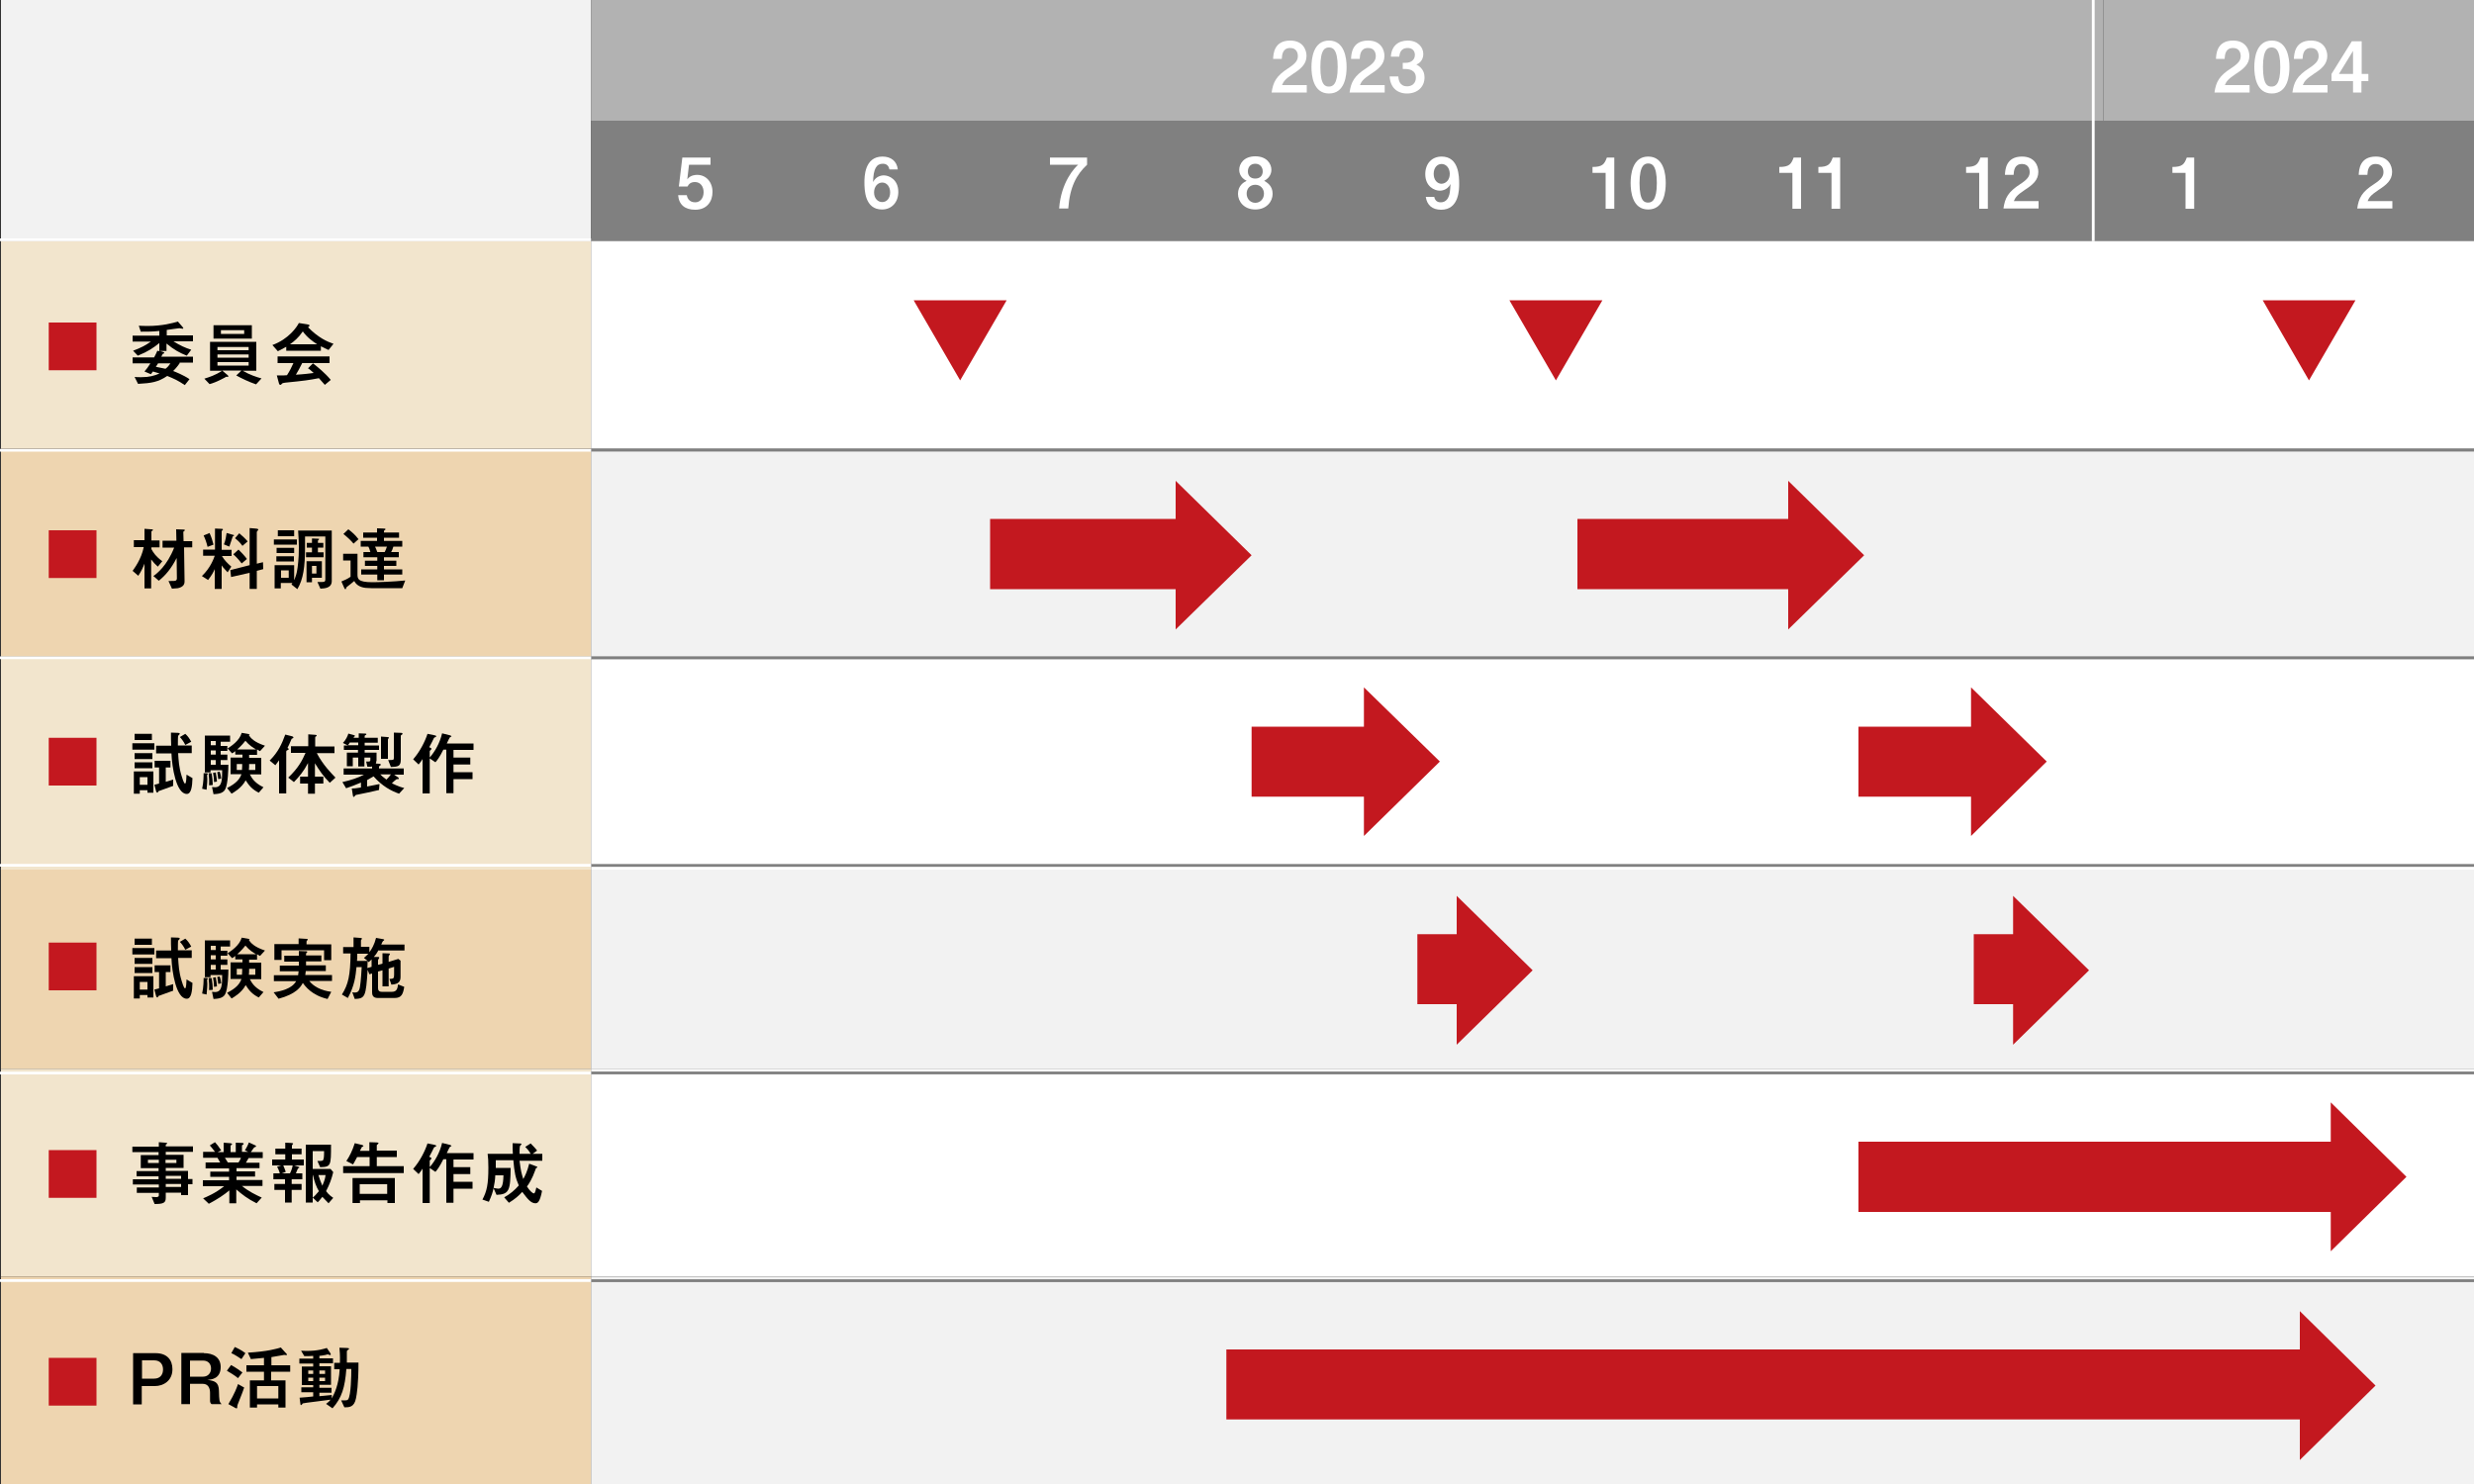
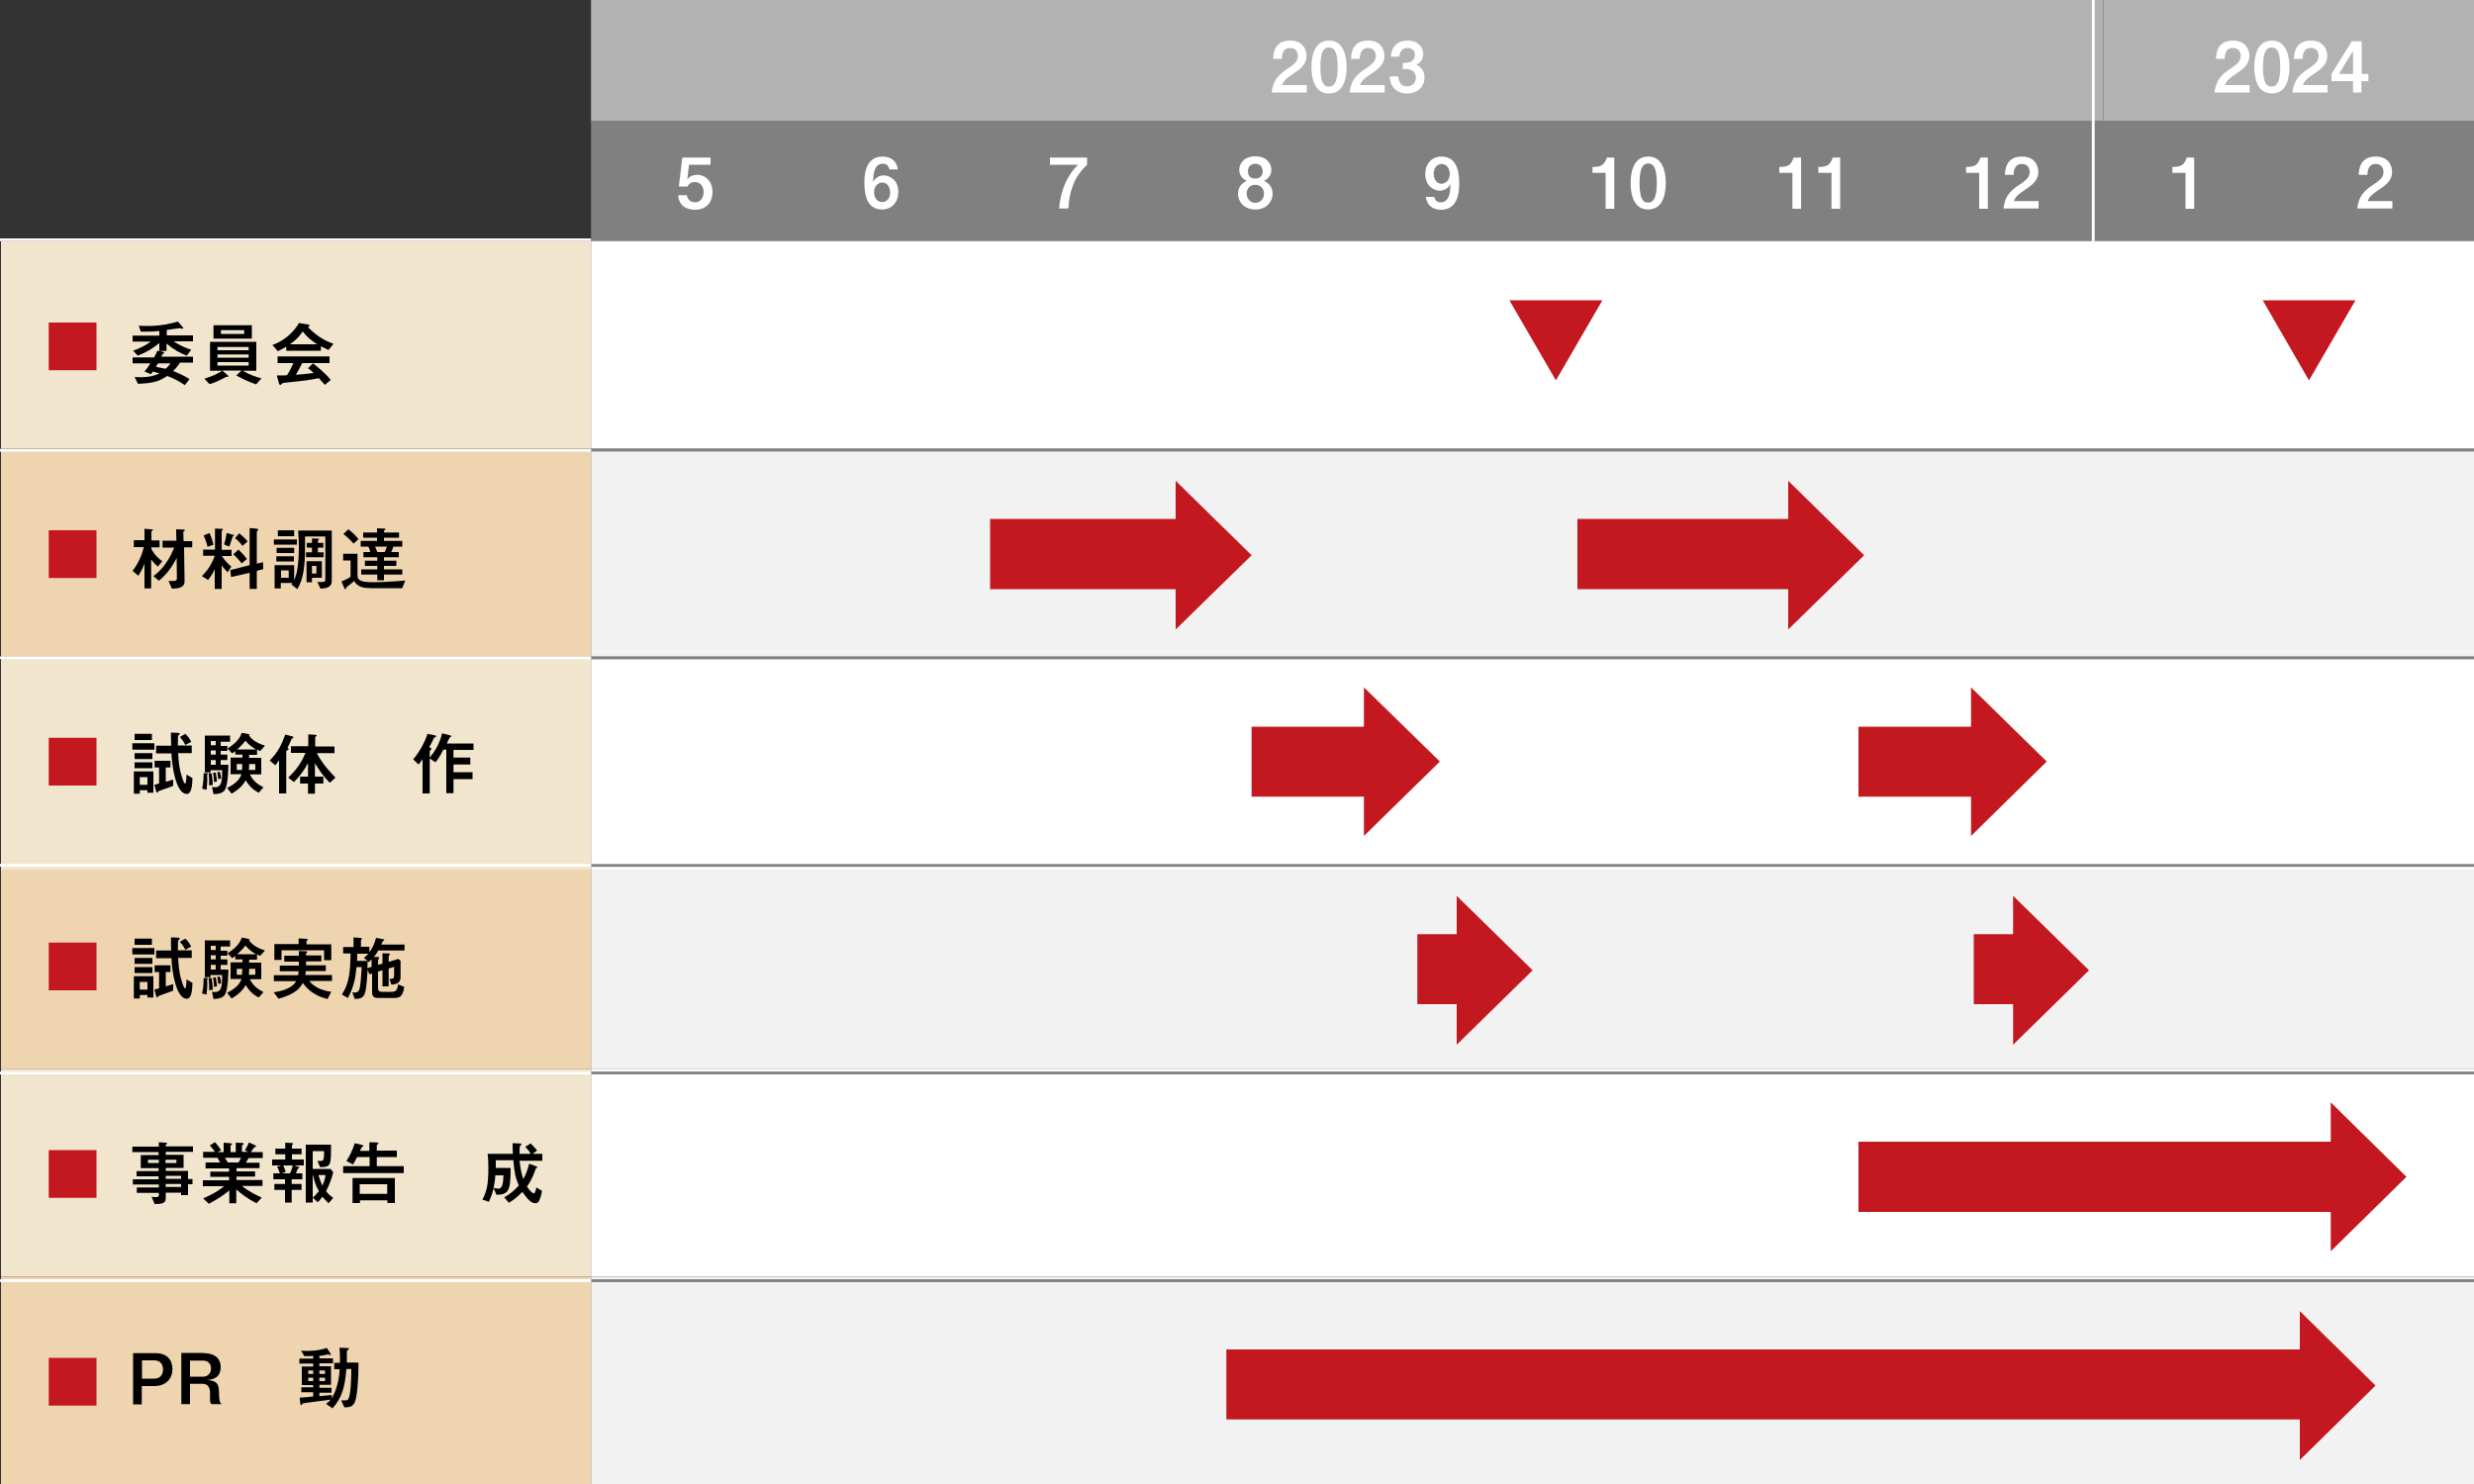
<svg xmlns="http://www.w3.org/2000/svg" version="1.1" id="レイヤー_1" x="0px" y="0px" viewBox="0 0 1000 600" style="enable-background:new 0 0 1000 600;" xml:space="preserve">
  <rect x="0" y="0" width="1000" height="600" fill="#333333" stroke="none" />
  <style type="text/css">
	.st0{fill:#F2F2F2;}
	.st1{fill:#F2E5CD;}
	.st2{fill:#808080;}
	.st3{fill:#B2B2B2;}
	.st4{fill:#C3181F;}
	.st5{fill:#EED5B0;}
	.st6{fill:#FFFFFF;}
	.st7{fill:none;stroke:#FFFFFF;stroke-width:1.135;stroke-miterlimit:10;}
	.st8{fill:none;stroke:#808080;stroke-width:1.135;stroke-miterlimit:10;}
</style>
-   <rect x="0.4" class="st0" width="238.5" height="97.5" />
  <rect x="0.4" y="97.5" class="st1" width="238.5" height="83.9" />
  <rect x="238.9" y="48.8" class="st2" width="761.1" height="48.8" />
  <rect x="850.1" class="st3" width="149.9" height="48.8" />
  <rect x="238.9" class="st3" width="611.1" height="48.8" />
  <rect x="19.7" y="130.4" class="st4" width="19.3" height="19.3" />
  <rect x="0.4" y="181.5" class="st5" width="238.5" height="83.9" />
  <rect x="19.7" y="214.4" class="st4" width="19.3" height="19.3" />
  <rect x="0.4" y="265.4" class="st1" width="238.5" height="86.2" />
  <rect x="19.7" y="298.3" class="st4" width="19.3" height="19.3" />
  <rect x="0.4" y="351.6" class="st5" width="238.5" height="80.5" />
  <rect x="19.7" y="381.1" class="st4" width="19.3" height="19.3" />
  <rect x="0.4" y="432.1" class="st1" width="238.5" height="83.9" />
  <rect x="19.7" y="465" class="st4" width="19.3" height="19.3" />
  <rect x="0.4" y="516.1" class="st5" width="238.5" height="83.9" />
  <rect x="238.9" y="97.5" class="st6" width="761.1" height="83.9" />
  <rect x="238.9" y="181.5" class="st0" width="761.1" height="83.9" />
  <line class="st7" x1="846.1" y1="0" x2="846.1" y2="97.5" />
  <rect x="238.9" y="265.4" class="st6" width="761.1" height="86.2" />
  <rect x="238.9" y="351.6" class="st0" width="761.1" height="80.5" />
  <rect x="238.9" y="432.1" class="st6" width="761.1" height="83.9" />
  <rect x="238.9" y="516.1" class="st0" width="761.1" height="83.9" />
  <rect x="19.7" y="549" class="st4" width="19.3" height="19.3" />
  <g>
    <g>
      <g>
        <g>
          <path d="M72.6,146.9c-1.2,1.7-2,2.5-2.6,3.1c1,0.4,4.1,1.6,6.6,3.3l-1.9,2.4c-2.8-1.9-4.4-2.6-7.1-3.7      c-3.7,2.5-6.4,2.9-11.8,3.2l-1.4-2.8c0.7,0.1,1.5,0.1,2.7,0.1c3.3,0,5.3-0.6,7.4-1.5c-1.6-0.5-2.1-0.6-2.7-0.8      c-0.1,0.2-0.7,0.9-0.8,1.1l-2.6-1.1c0.9-1,1.5-1.9,2.4-3.3h-7.2v-2.4h8.7c0.5-1,1-1.9,1.3-2.7l0.8,0.2v-3.3      c-2.5,2-4.5,3.4-8.7,5.1l-1.9-2c3.2-1.2,4.9-2.1,7.2-3.7h-7.4v-2.4h10.8v-1.9c-2.6,0.3-4.6,0.3-7.5,0.3l-0.8-2.4      c0.8,0,1.8,0.1,3.4,0.1c6.2,0,10.4-1.2,12.4-1.8l1.9,2.2c0.1,0.2,0.3,0.4,0.3,0.5c0,0.2-0.2,0.2-0.3,0.2c-0.2,0-1.1-0.2-1.3-0.2      c-0.4,0-4.3,0.6-5.1,0.7v2.2H78v2.4h-7.9c2.7,1.7,4.7,2.6,7.2,3.4l-1.8,2.4c-2.8-1.1-5.2-2.4-8.2-4.9v3h-2.7l1.1,0.3      c0.2,0.1,0.7,0.2,0.7,0.5c0,0.2-0.1,0.2-0.5,0.3c-0.2,0.1-0.5,0.9-0.7,1.2H78v2.4H72.6z M63.9,146.9c-0.2,0.3-0.4,0.6-0.9,1.4      c1.6,0.3,3.9,0.8,3.9,0.8c0.9-0.7,1.4-1.3,2-2.2H63.9z" />
          <path d="M89.9,149.9l1.8,1.5c0.4,0.4,0.6,0.5,0.6,0.7c0,0.2-0.2,0.3-0.3,0.3c-0.1,0-0.5-0.1-0.5-0.1c-0.1,0-0.7,0.4-0.7,0.4      c-3.4,1.8-5,2.3-6.1,2.6l-2.1-2.2c2.2-0.7,4.4-1.4,7.2-3.2h-4.9v-11.7h18.7v11.7h-5.5c2.8,1.6,5.4,2.5,7.6,3.1l-2.2,2.4      c-3.2-1.1-6-2.5-8-3.6l2.1-2H89.9z M101.8,131.5v5.4H86.3v-5.4H101.8z M87.9,141.6h12.6v-1.3H87.9V141.6z M87.9,144.6h12.6v-1.3      H87.9V144.6z M87.9,147.8h12.6v-1.4H87.9V147.8z M89.3,135h9.4v-1.5h-9.4V135z" />
          <path d="M115.7,140.2c-2.1,1.2-2.6,1.4-3.4,1.8l-2.2-2.5c6.6-2.4,9.9-7.3,10.7-8.9l3.2,0.5c0.7,0.1,1.1,0.2,1.1,0.5      s-0.4,0.6-0.6,0.7c4.2,4.3,7.9,5.9,10.3,6.7l-2,2.5c-1.2-0.5-1.9-0.9-3.1-1.5v1.8h-14V140.2z M122.1,146.9      c-0.6,1.3-2,3.8-2.5,4.6c1.1-0.1,2.6-0.1,7.2-0.7c-1.3-1.2-1.8-1.6-2.3-1.9l2-2c1.9,1.5,4.8,3.8,7.2,6.7l-2.4,2      c-0.2-0.2-1.6-1.8-2.4-2.7c-4.2,0.8-5.5,1-13.5,1.8c-0.4,0.1-1.2,0.1-1.4,0.4c-0.4,0.5-0.5,0.5-0.7,0.5c-0.3,0-0.5-0.3-0.6-0.8      l-0.8-3c2.7,0,3.3,0,4.1-0.1c1.1-1.7,1.9-3.3,2.6-4.9h-6.4v-2.7h21v2.7H122.1z M128.2,139.2c-1.7-1.1-4-2.7-5.8-5.2      c-1.8,2.6-3.5,4-5.2,5.2H128.2z" />
          <path d="M61.2,237.9h-2.8v-10c-0.6,1.5-1.2,2.9-2.5,4.9l-2.3-2c0.6-0.9,3.5-4.6,4.5-9.6h-4v-2.8h4.3v-4.6l2.7,0.2      c0.5,0,0.7,0,0.7,0.3c0,0.1-0.1,0.2-0.1,0.2c-0.4,0.2-0.5,0.2-0.5,0.5v3.5h3.3v2.8h-3.3v0.7c0.8,1.5,1.9,3.1,4.4,4.9l-1.8,2.2      c-1-0.9-1.7-1.6-2.7-2.9V237.9z M77.7,218.5v2.8h-3.3l0.2,13.6c0,0.7,0,1.9-1.7,2.6c-0.8,0.3-1.1,0.4-3.4,0.5l-1.4-3.1      c2.3,0,2.5,0,2.8-0.1c0.6-0.2,0.6-0.8,0.6-1l-0.1-8.2c-2.2,4.3-4.4,6.9-7.2,9.2l-2.2-1.9c1.4-1,5.5-4.1,8.4-11.5h-4.7v-2.8h5.6      l-0.1-4.6l2.8,0.1c0.5,0,0.7,0,0.7,0.3c0,0.1,0,0.2-0.4,0.4c-0.1,0.1-0.2,0.2-0.2,0.3l0.1,3.7H77.7z" />
          <path d="M86.9,213.7l2.3,0.1c0.7,0,0.9,0,0.9,0.3c0,0.1-0.1,0.2-0.1,0.2c-0.3,0.3-0.4,0.3-0.4,0.5v7.5h4v2.5h-3.9      c1,1.7,2.2,2.9,3.8,4.3l-1.5,2.3c-1.8-1.9-2.1-2.3-2.4-2.8v9.5h-2.8v-8c-0.5,1.1-1,2.2-2.7,4.4l-2.5-1.6      c3.5-3.3,4.8-7.1,5.2-8.2h-4.7v-2.5h4.8V213.7z M84.7,215.5c0.8,1.8,1.1,2.8,1.6,4.7l-2.4,0.9c-0.5-2-0.9-3.1-1.6-4.6      L84.7,215.5z M93.7,216.1c0.8,0.2,0.9,0.2,0.9,0.4c0,0.1-0.1,0.2-0.4,0.3c-0.1,0.1-0.2,0.1-0.4,0.9c-0.6,1.9-0.7,2.2-1.1,3.3      l-2.2-0.9c0.7-1.7,0.9-3.3,1.1-4.6L93.7,216.1z M93.4,233.3l-0.3-2.8l7.8-2v-15l2.4,0.2c0.3,0,1.1,0.1,1.1,0.4      c0,0.2-0.1,0.3-0.3,0.5c-0.2,0.3-0.3,0.4-0.3,0.5v12.8l2.5-0.6l0.1,2.8l-2.6,0.7v7.3h-2.9v-6.5L93.4,233.3z M96.4,222.2      c1.2,1.2,2.4,2.4,3.4,3.8l-2.1,1.8c-0.4-0.5-1.8-2.3-3.4-3.7L96.4,222.2z M96.7,215.6c1.2,1,2.3,2,3.4,3.3l-2.1,1.8      c-1.2-1.7-2.3-2.5-3-3.1L96.7,215.6z" />
          <path d="M120,218.1v2.1h-9.3v-2.1H120z M119,234.4c0.3-0.9,0.7-1.8,1-3.2c0.4-2,0.8-5.6,0.8-9.6c0-2.9-0.2-5.6-0.3-7.1h13.6      v20.4c0,2.9-2.9,3-4.6,3.1l-1.2-2.7h2c1.2,0,1.2-0.5,1.2-1.2v-17.2h-8.2v4.2c0,8.2-0.7,13-3.1,17.1l-2.4-1.9      c0.2-0.3,0.3-0.4,0.4-0.6h-4.7v2.2h-2.5v-9.4h7.9V234.4z M118.8,224.9v2.1h-7.1v-2.1H118.8z M118.9,221.5v2.1h-7.1v-2.1H118.9z       M118.9,214.4v2.4h-6.6v-2.4H118.9z M113.6,233.6h3.1v-3h-3.1V233.6z M126.1,217.7l2.4,0.1c0.3,0,0.5,0,0.5,0.2      c0,0.1-0.5,0.5-0.5,0.6v0.9h2.2v1.9h-2.2v1.9h2.3v2h-7.1v-2h2.4v-1.9H124v-1.9h2.1V217.7z M123.9,226.9h6.2v6.7h-4v1.8h-2.2      V226.9z M126.1,231.9h1.8v-3.1h-1.8V231.9z" />
          <path d="M144.5,232.1c0,1.8,0,3.3,6,3.3c2.1,0,8.3-0.2,13.3-0.7l-1.2,3.1c-5.1,0-13.3,0.1-14.7-0.1c-2.1-0.2-3.9-1.1-4.7-2.8      c-0.4,0.4-2.6,2.1-3,2.4c-0.2,0.2-0.3,0.3-0.3,0.6c0,0.1-0.1,0.3-0.3,0.3c-0.2,0-0.3-0.1-0.5-0.6l-1.1-2.5      c1.2-0.5,2.4-1,3.7-1.9v-6.6h-3v-2.7h5.8V232.1z M140.8,214c1.7,1.3,2.8,2.3,4.1,4l-2,1.8c-1-1.2-2.2-2.4-4.1-3.9L140.8,214z       M152.5,232.3H146v-2.1h6.5v-1.4h-5v-2.1h5v-1.4h-5.6v-2.1h2.8c-0.2-0.8-0.5-1.7-0.8-2.2h-3.1v-2.3h6.6v-1.3h-5.6v-2.1h5.6v-1.7      l2.6,0.1c0.6,0,0.8,0,0.8,0.3c0,0.2-0.2,0.3-0.4,0.4c-0.1,0.1-0.2,0.2-0.2,0.3v0.6h6.1v2.1h-6.1v1.3h7.4v2.3H159      c-0.3,1-0.5,1.5-0.9,2.2h3.1v2.1h-6v1.4h5v2.1h-5v1.4h7.4v2.1h-7.4v2.3h-2.7V232.3z M155.5,223.2c0.3-0.5,0.7-1.6,0.9-2.2h-4.8      c0.4,0.8,0.5,1.2,0.9,2.2H155.5z" />
          <path d="M62.4,300.5v2.6h-8.9v-2.6H62.4z M56.5,320.9h-2.4v-9H62v8.6h-2.4v-1h-3.1V320.9z M61.4,296.7v2.5h-7v-2.5H61.4z       M61.6,304.5v2.4h-7.2v-2.4H61.6z M61.6,308.2v2.4h-7.2v-2.4H61.6z M59.6,314.2h-3.1v3.1h3.1V314.2z M70.1,317.7      c-0.9,0.3-5,1.8-5.8,2.1c-0.4,0.1-0.3,0.1-0.4,0.4c-0.1,0.2-0.2,0.3-0.3,0.3c-0.1,0-0.3-0.1-0.5-0.6l-0.7-2.6      c0.4-0.1,0.8-0.2,1.9-0.5v-6.5h-1.8v-2.7h6.4v2.7H67v5.8c1.1-0.3,2.1-0.6,3-0.9V317.7z M71.9,296.3c0.4,0,0.8,0.2,0.8,0.4      c0,0.1-0.6,0.7-0.7,0.8c-0.1,0.4-0.1,3.3-0.1,3.9h5.6v3.1h-5.5c0.2,3,0.3,5.6,1.4,9.2c0.2,0.7,0.9,3.1,1.4,3.1      c0.5,0,0.5-2.3,0.6-3.6l2.4,1.4c-0.1,3.4-0.5,6.4-2.3,6.4c-4.3,0-6-10.9-6.2-16.4h-6.2v-3.1h6.1c-0.1-2.5-0.1-2.8-0.1-5.3      L71.9,296.3z M74.9,296.7c1,0.9,1.7,1.9,2.4,3.2l-2.4,1.3c-0.7-1.5-1.7-2.7-2.2-3.2L74.9,296.7z" />
          <path d="M83.3,312.6c0.3,0,0.7,0,0.7,0.3c0,0.1-0.3,0.4-0.3,0.5c0,0.3,0.1,1,0.1,1.6c0,2-0.3,3.6-0.3,4.3l-1.8-0.4      c0.6-2.6,0.6-5.5,0.6-6.3L83.3,312.6z M89.2,303.4v1.7h2.7v2.2h-2.7v1.9h3.1c0,1.5-0.1,7.7-1.3,10c-1,1.8-3.4,1.8-4.7,1.9      l-0.6-2.9c0.3,0,0.7,0.1,1.2,0.1c2.8,0,2.9-2.8,2.9-6.9h-4.7v0.9h-2.3v-14.9H93v2.5h-3.8v1.7h2.7v2H89.2z M85.5,312.6      c0.4,2,0.5,3.5,0.5,4.8l-1.5,0.1c0.1-1.9,0-3.3-0.2-4.9L85.5,312.6z M87.2,299.6h-2v1.7h2V299.6z M87.2,303.4h-2v1.7h2V303.4z       M87.2,307.3h-2v1.9h2V307.3z M87.2,312.3c0.3,1.5,0.4,2.6,0.5,3.7l-1.2,0.2c0-1.3-0.1-2.4-0.4-3.7L87.2,312.3z M88.8,312      c0.4,1,0.6,2.4,0.6,2.8l-1.2,0.2c-0.1-1.3-0.3-2.3-0.4-2.8L88.8,312z M95.1,303.7c-0.6,0.5-0.9,0.7-1.3,0.9l-1.8-2      c1.4-0.9,4.8-3.1,5.7-6.3l2.8,0.5c0.3,0.1,0.4,0.3,0.4,0.3s0,0.1-0.3,0.2c0.8,1.1,2,2.7,6.5,4.2l-2,2.2      c-0.3-0.2-0.6-0.3-1.2-0.7v2.2h-3.2v1.2h4.9v6.7H101c0.5,0.9,1.5,3.3,5.5,5.2l-1.9,2.2c-2.6-1.3-3.9-2.8-5.3-5      c-1.7,3.2-4.9,4.9-5.7,5.4l-1.8-2.3c3.7-1.9,5.1-3.6,5.8-5.6h-4.4v-6.7H98v-1.2h-2.9V303.7z M95.7,308.9v2.4h2.1      c0.1-0.7,0.1-2.1,0.1-2.4H95.7z M103.5,303c-1.2-0.7-2.7-1.6-4.3-3.5c-0.4,0.5-1.4,1.8-3.3,3.5H103.5z M103.1,308.9h-2.4      c0,0.7,0,1.9-0.1,2.4h2.6V308.9z" />
          <path d="M118.1,297.7c0.2,0.1,0.5,0.2,0.5,0.5c0,0.2-0.2,0.3-0.5,0.4c-0.2,0.1-0.3,0.1-0.3,0.3c-0.8,1.9-1.1,2.5-1.6,3.5      c0.3,0.1,0.5,0.3,0.5,0.5c0,0.2-0.3,0.3-0.7,0.5c-0.3,0.1-0.3,0.4-0.3,0.6v16.8h-2.9v-13.4c-0.4,0.6-0.7,1-1.5,2l-2.3-1.9      c3.5-3.5,4.9-6.7,6.3-10.5L118.1,297.7z M128,304.4c2.6,5,6.1,8.4,7.6,10l-2.3,2.1c-2.6-2.6-4.2-5-6-7.9v5.4h3.4v2.8h-3.4v4.1      h-2.8v-4.1h-3.2v-2.8h3.2v-5.5c-1.9,3.6-3.5,5.4-5.7,7.7l-2.3-1.8c4-3.8,5.6-6.8,7-10h-5.9v-2.7h7v-4.8l2.8,0.2      c0.4,0,0.6,0.1,0.6,0.3c0,0.2-0.1,0.3-0.4,0.4c-0.2,0.1-0.2,0.3-0.2,0.5v3.5h7.8v2.7H128z" />
-           <path d="M152.1,307.7c0,0.5-0.1,0.7-0.2,1l1.4,0.1c0.5,0,0.6,0.2,0.6,0.4c0,0.1-0.1,0.2-0.2,0.3c-0.4,0.3-0.5,0.3-0.5,0.5v0.7      h10v2.5h-3.9l1.6,1.1c0.3,0.2,0.3,0.3,0.3,0.5c0,0.1-0.1,0.2-0.2,0.2c-0.3,0-0.7,0-0.8,0.1c-0.3,0.2-1.6,1.3-1.8,1.6      c2.7,1.3,4.1,1.7,5,1.9l-2.1,2.3c-3.1-1.1-6.8-3-10.3-7c-0.8,0.5-1.7,1-2.6,1.5v2.6c1.4-0.3,2.6-0.5,5-1l-0.2,2.4      c-2.9,0.7-5.8,1.3-8.8,1.9c-0.6,0.1-0.7,0.1-1.1,0.7c-0.1,0.1-0.2,0.2-0.3,0.2c-0.3,0-0.3-0.3-0.4-0.8l-0.4-2.6      c0.6,0,1.4,0,3.7-0.4v-2c-2.4,1-3.4,1.4-6,2.3l-1.5-2.5c3.2-0.7,6.6-1.8,8.7-3h-8.2v-2.5h11.5v-0.8c-0.4,0.1-0.5,0.1-1.2,0.1      h-0.7l-0.5-2.1h1c0.5,0,0.7-0.2,0.7-0.7v-0.9h-2.4v3.6h-2.5v-3.6h-2.2v3.5h-2.4v-5.5h4.5v-1.1H139v-1.8h1.6l-2-1      c1.2-1.2,2-3,2.2-3.8l2.2,0.6c0.2,0.1,0.5,0.2,0.5,0.3c0,0.2-0.1,0.2-0.3,0.3c-0.1,0-0.1,0.1-0.3,0.5h2.1v-1.8l2.6,0.1      c0.2,0,0.5,0,0.5,0.3c0,0.1-0.1,0.2-0.5,0.4c-0.2,0.1-0.2,0.2-0.2,0.3v0.7h5.3v2h-5.3v1.1h5.8v1.8h-5.8v1.1h4.8V307.7z       M144.8,301.3v-1.1h-3.4c-0.4,0.7-0.6,0.9-0.8,1.1H144.8z M153.7,313.1c0.5,0.5,1.1,1.1,2.5,2.1c0.9-0.9,1.2-1.3,1.8-2.1H153.7z       M154,297.8l2.6,0.2c0.4,0,0.6,0.1,0.6,0.3c0,0.1,0,0.1-0.3,0.4c-0.1,0.1-0.1,0.3-0.1,0.4v7.7H154V297.8z M162,296.3      c0.5,0,0.7,0.1,0.7,0.4c0,0.2-0.1,0.2-0.5,0.5c-0.2,0.1-0.2,0.3-0.2,0.4v9.5c0,2.8-1.2,2.9-4,3l-1.1-2.8c2,0,2.3,0,2.3-0.8      v-10.3L162,296.3z" />
          <path d="M175.7,297.3c0.6,0.1,0.6,0.3,0.6,0.4c0,0.2-0.1,0.3-0.7,0.5c-0.2,0.1-0.2,0.2-0.3,0.4c-0.3,0.7-1,2-1.8,3.5      c0.5,0.2,0.9,0.4,0.9,0.7c0,0.1-0.1,0.2-0.5,0.6c-0.2,0.2-0.2,0.3-0.2,0.4v17h-2.9v-13.9c-0.3,0.5-0.7,1.1-1.6,2.2l-2.2-2.1      c2.7-3.1,4.7-7,5.8-10.3L175.7,297.3z M181.9,297.3c0.3,0.1,0.6,0.3,0.6,0.4c0,0.1-0.2,0.2-0.5,0.3c-0.3,0.1-1.1,2-1.4,2.6h10.8      v2.6h-8.1v3.1h6.8v2.8h-6.8v3.1h7.7v2.8h-7.7v5.7h-2.9v-17.6h-1.2c-1.6,3.2-2.5,4.3-3.2,5.1l-2.5-1.7c2.4-2.7,4.3-6.2,5.2-10      L181.9,297.3z" />
          <path d="M62.4,383.3v2.6h-8.9v-2.6H62.4z M56.5,403.7h-2.4v-9H62v8.6h-2.4v-1h-3.1V403.7z M61.4,379.5v2.5h-7v-2.5H61.4z       M61.6,387.3v2.4h-7.2v-2.4H61.6z M61.6,391v2.4h-7.2V391H61.6z M59.6,397h-3.1v3.1h3.1V397z M70.1,400.5      c-0.9,0.3-5,1.8-5.8,2.1c-0.4,0.1-0.3,0.1-0.4,0.4c-0.1,0.2-0.2,0.3-0.3,0.3c-0.1,0-0.3-0.1-0.5-0.6l-0.7-2.6      c0.4-0.1,0.8-0.2,1.9-0.5V393h-1.8v-2.7h6.4v2.7H67v5.8c1.1-0.3,2.1-0.6,3-0.9V400.5z M71.9,379.1c0.4,0,0.8,0.2,0.8,0.4      c0,0.1-0.6,0.7-0.7,0.8c-0.1,0.4-0.1,3.3-0.1,3.9h5.6v3.1h-5.5c0.2,3,0.3,5.6,1.4,9.2c0.2,0.7,0.9,3.1,1.4,3.1      c0.5,0,0.5-2.3,0.6-3.6l2.4,1.4c-0.1,3.4-0.5,6.4-2.3,6.4c-4.3,0-6-10.9-6.2-16.4h-6.2v-3.1h6.1c-0.1-2.5-0.1-2.8-0.1-5.3      L71.9,379.1z M74.9,379.5c1,0.9,1.7,1.9,2.4,3.2l-2.4,1.3c-0.7-1.5-1.7-2.7-2.2-3.2L74.9,379.5z" />
          <path d="M83.3,395.4c0.3,0,0.7,0,0.7,0.3c0,0.1-0.3,0.4-0.3,0.5c0,0.3,0.1,1,0.1,1.6c0,2-0.3,3.6-0.3,4.3l-1.8-0.4      c0.6-2.6,0.6-5.5,0.6-6.3L83.3,395.4z M89.2,386.2v1.7h2.7v2.2h-2.7v1.9h3.1c0,1.5-0.1,7.7-1.3,10c-1,1.8-3.4,1.8-4.7,1.9      l-0.6-2.9c0.3,0,0.7,0.1,1.2,0.1c2.8,0,2.9-2.8,2.9-6.9h-4.7v0.9h-2.3v-14.9H93v2.5h-3.8v1.7h2.7v2H89.2z M85.5,395.4      c0.4,2,0.5,3.5,0.5,4.8l-1.5,0.1c0.1-1.9,0-3.3-0.2-4.9L85.5,395.4z M87.2,382.4h-2v1.7h2V382.4z M87.2,386.2h-2v1.7h2V386.2z       M87.2,390.1h-2v1.9h2V390.1z M87.2,395.1c0.3,1.5,0.4,2.6,0.5,3.7l-1.2,0.2c0-1.3-0.1-2.4-0.4-3.7L87.2,395.1z M88.8,394.8      c0.4,1,0.6,2.4,0.6,2.8l-1.2,0.2c-0.1-1.3-0.3-2.3-0.4-2.8L88.8,394.8z M95.1,386.5c-0.6,0.5-0.9,0.7-1.3,0.9l-1.8-2      c1.4-0.9,4.8-3.1,5.7-6.3l2.8,0.5c0.3,0.1,0.4,0.3,0.4,0.3s0,0.1-0.3,0.2c0.8,1.1,2,2.7,6.5,4.2l-2,2.2      c-0.3-0.2-0.6-0.3-1.2-0.7v2.2h-3.2v1.2h4.9v6.7H101c0.5,0.9,1.5,3.3,5.5,5.2l-1.9,2.2c-2.6-1.3-3.9-2.8-5.3-5      c-1.7,3.2-4.9,4.9-5.7,5.4l-1.8-2.3c3.7-1.9,5.1-3.6,5.8-5.6h-4.4v-6.7H98v-1.2h-2.9V386.5z M95.7,391.7v2.4h2.1      c0.1-0.7,0.1-2.1,0.1-2.4H95.7z M103.5,385.8c-1.2-0.7-2.7-1.6-4.3-3.5c-0.4,0.5-1.4,1.8-3.3,3.5H103.5z M103.1,391.7h-2.4      c0,0.7,0,1.9-0.1,2.4h2.6V391.7z" />
          <path d="M132.4,403.9c-6.4-1.5-9-5.1-10-6.5c-0.8,1.6-2.7,4.5-9.8,6.4l-2-2.6c2.8-0.4,7.4-1.4,9.1-4.5h-9v-2.4h9.8      c0.1-0.5,0.1-1,0.2-1.6h-7.6v-2.3h7.7l0-1.6h-5.9v-2.4h5.9c0-0.7,0-1,0-1.9l2.8,0.1c0.3,0,0.6,0,0.6,0.3c0,0.1-0.2,0.3-0.5,0.6      c0,0.4,0,0.5,0,0.8h6.2v2.4h-6.2c0,0.3,0,1.1,0,1.6h8v2.3h-8.1c-0.1,0.7-0.1,1.1-0.2,1.6h10.8v2.4H125c1.6,2.1,4.7,3.9,8.9,4.4      L132.4,403.9z M113.8,384.1v4h-2.9v-6.4h9.8v-2.3l3.2,0.2c0.2,0,0.5,0,0.5,0.3c0,0.1-0.5,0.6-0.5,0.7v1.2h10v6.4H131v-4H113.8z" />
          <path d="M152.8,384.5c-0.4,0.7-0.8,1.4-1.7,2.4h1.8c0.1,0,0.4,0.1,0.4,0.3c0,0.2-0.5,0.8-0.5,1v1.9l1.8-0.5v-4.2l2.6,0.1      c0.2,0,0.4,0,0.4,0.2c0,0.2-0.5,0.8-0.5,1v2.2l3.9-1.2l0.9,0.7v6.5c0,1.8-0.6,3-3.7,3.2l-0.8-2.3c1.6-0.1,1.9-0.1,1.9-1.7v-3.2      l-2.2,0.7v7.2h-2.5v-6.5l-1.8,0.5v6.7c0,0.9,0.4,1.5,1.5,1.5h4.2c2,0,2.2-1.6,2.4-3l2.5,1c-0.5,2.8-1,4.5-3.9,4.5h-6.8      c-2.2,0-2.3-1.5-2.3-2.4v-7.5l-1.1,0.3l-0.7-1.8c-0.7,10.9-1,11.6-5.2,11.8l-1-2.7c0.3,0,0.5,0.1,0.9,0.1c1.3,0,1.9-0.5,2.2-2.3      c0.4-2.4,0.6-6.5,0.7-8h-2.1c-0.4,3.7-0.7,7.3-3.5,12.5l-2.4-1.4c2.6-4.1,3.4-7.8,3.5-16.6h-3v-2.6h4.2v-3.9l2.6,0.2      c0.5,0,0.8,0.1,0.8,0.3c0,0.1-0.1,0.3-0.3,0.5c-0.1,0.1-0.1,0.3-0.1,0.4v2.4h3.4v2.2c0.9-1.2,2-3,2.7-5.8l2.8,0.5      c0.3,0.1,0.5,0.1,0.5,0.3c0,0.2-0.2,0.3-0.5,0.5c-0.1,0.1-0.5,0.8-0.7,1.4h9.4v2.4H152.8z M147.1,387.3c0.7-0.6,1-0.9,1.8-1.7      h-4.5c0,1.4,0,2.1-0.1,2.9h4.3L147.1,387.3z M150.3,387.8c-0.5,0.5-0.8,0.8-1.3,1.2l-0.4-0.4c0,0.4-0.1,2.4-0.1,2.8l1.7-0.5      V387.8z" />
          <path d="M64.2,461.8l2.6,0.2c0.4,0,0.8,0.1,0.8,0.3c0,0.1-0.3,0.3-0.5,0.4c-0.1,0.1-0.1,0.2-0.1,0.3v0.5h11v2.2h-11v1.2h7.2v5.3      h-7.2v1.2H76v3.3h1.8v2.1H76v4.4h-2.8v-1h-6.2v2.1c0,2-0.9,2.5-4.5,2.5l-1.2-2.9c0.5,0,1,0.1,1.8,0.1c0.3,0,1.1,0,1.1-0.7v-1      h-8.9v-2.2h8.9v-1.2H53.7v-2.1h10.4v-1.2h-8.9v-2.1h8.9v-1.2h-7.2v-5.3h7.2v-1.2H53.5v-2.2h10.7V461.8z M64.2,470.2v-1.3h-4.4      v1.3H64.2z M71.3,470.2v-1.3h-4.4v1.3H71.3z M73.2,476.6v-1.2h-6.2v1.2H73.2z M73.2,479.9v-1.2h-6.2v1.2H73.2z" />
          <path d="M99,465.1c0.3-0.5,1.2-2,1.6-3.2l2.4,1.1c0.3,0.1,0.5,0.2,0.5,0.5c0,0.1-0.1,0.2-0.5,0.3c-0.3,0.1-0.4,0.3-0.7,0.7      c-0.6,0.8-0.7,1-0.9,1.3h4.8v2.4h-5.7c-0.6,1.1-0.7,1.2-1.1,1.9h5.5v2.2h-9.3v1.3h7.5v2.1h-7.5v1.4h10.5v2.4h-8.3      c2.7,2.2,5.6,3.6,8,4.7l-2.1,2.3c-3.6-1.8-5.9-3.6-8.2-5.6v5.6h-2.8v-5.2c-2.3,1.9-4.7,3.5-8.3,5.4l-2.3-2.2      c1.4-0.6,4.9-2,8.5-4.9h-8.6v-2.4h10.6v-1.4h-7.6v-2.1h7.6v-1.3h-9.5V470H89c-0.7-1.2-0.8-1.4-1.1-1.9h-5.8v-2.4h4.8      c-0.7-0.9-1.6-2.1-2.1-2.6l2.1-1.3c0.8,0.9,1.4,1.6,2.5,3.3l-1.4,0.7h2.4v-3.8l2.6,0.2c0.2,0,0.8,0.1,0.8,0.4      c0,0.1-0.1,0.2-0.1,0.2c-0.5,0.3-0.5,0.3-0.5,0.5v2.5h2.1V462l2.6,0.1c0.2,0,0.6,0.1,0.6,0.3c0,0.1-0.1,0.2-0.1,0.3      c-0.5,0.3-0.6,0.3-0.6,0.5v2.5h2.5L99,465.1z M96.4,470c0.6-0.9,0.7-1.1,1-1.9h-6.5c0.7,1.1,1,1.6,1.2,1.9H96.4z" />
          <path d="M113.7,471.2H110v-2.4h5.3v-2.1h-4v-2.3h4V462l2.2,0.1c0.5,0,1,0.1,1,0.3c0,0.1-0.5,0.6-0.5,0.7v1.3h3.9v2.3H118v2.1      h4.8v2.4h-3.9l1.6,0.5c0.5,0.1,0.5,0.2,0.5,0.3c0,0.1,0,0.1-0.4,0.3c-0.1,0.1-0.2,0.3-0.3,0.4c-0.3,0.7-0.3,0.8-0.7,1.7h2.6v2.4      h-4.3v1.9h4v2.4h-4v5.1h-2.7v-5.1h-4.3v-2.4h4.3v-1.9h-4.7v-2.4h2.6c-0.3-1.2-0.8-2.1-1.1-2.7L113.7,471.2z M113.9,474.4h3.3      c0.5-0.9,1-2.4,1.1-3.2h-3.8c0.5,1.1,0.8,2,1,2.6L113.9,474.4z M126.4,475.1v11.1h-2.8v-23.4h10.2c0,8.5,0,9-4.4,9.1l-1.1-2.5      c2.1,0,2.3,0,2.5-0.9c0.2-0.6,0.2-2.6,0.2-3.1h-4.6v7.2h7.2l1.1,1.3c-0.7,2.8-1.4,4.8-2.9,7.7c1.2,1.6,2.2,2.2,2.9,2.7l-1.9,2.2      c-0.9-0.9-1.2-1.2-2.5-2.6c-1.2,1.6-1.6,1.9-1.9,2.2l-2-1.9c0.7-0.5,1.3-1.2,2.5-2.6c-1.1-1.8-1.8-3.8-2.4-6.5H126.4z       M128.7,475.1c0.4,1.4,1,2.9,1.6,4.3c0.5-1.2,1.1-2.6,1.3-4.3H128.7z" />
          <path d="M144.3,467.9c-1.1,2.1-1.3,2.4-1.6,2.9l-2.7-1.4c1.3-1.9,2.4-4.1,3.4-7.2l2.9,0.7c0.2,0.1,0.6,0.2,0.6,0.4      s-0.3,0.3-0.5,0.4c-0.2,0.1-0.3,0.2-0.3,0.4c-0.3,0.5-0.4,0.8-0.6,1.2h3.8v-3.5l2.9,0.1c0.5,0,0.8,0.1,0.8,0.3      c0,0.2-0.7,0.7-0.7,0.8v2.2h8.1v2.6h-8.1v3.7h10.9v2.8h-24.5v-2.8h10.7v-3.7H144.3z M142.4,476.3h17.2v10.1h-3v-1.1h-11.1v1.1      h-3V476.3z M156.5,482.7v-3.9h-11.1v3.9H156.5z" />
-           <path d="M175.7,462.9c0.6,0.1,0.6,0.3,0.6,0.4c0,0.2-0.1,0.3-0.7,0.5c-0.2,0.1-0.2,0.2-0.3,0.4c-0.3,0.7-1,2-1.8,3.5      c0.5,0.2,0.9,0.4,0.9,0.7c0,0.1-0.1,0.2-0.5,0.6c-0.2,0.2-0.2,0.3-0.2,0.4v17h-2.9v-13.9c-0.3,0.5-0.7,1.1-1.6,2.2l-2.2-2.1      c2.7-3.1,4.7-7,5.8-10.3L175.7,462.9z M181.9,462.9c0.3,0.1,0.6,0.3,0.6,0.4c0,0.1-0.2,0.2-0.5,0.3c-0.3,0.1-1.1,2-1.4,2.6h10.8      v2.6h-8.1v3.1h6.8v2.8h-6.8v3.1h7.7v2.8h-7.7v5.7h-2.9v-17.6h-1.2c-1.6,3.2-2.5,4.3-3.2,5.1l-2.5-1.7c2.4-2.7,4.3-6.2,5.2-10      L181.9,462.9z" />
          <path d="M214.5,466.5c-0.8-1.4-1.5-2.1-2.2-2.8l2.2-1.4c1.3,1.4,1.8,1.8,2.6,2.9l-1.8,1.3h3.9v2.8h-9.2c0.5,4.1,0.8,5.1,1.5,7.4      c0.7-1.2,1.6-3,2.4-6.2l2.4,0.9c0.8,0.3,0.9,0.3,0.9,0.5c0,0.1-0.1,0.2-0.5,0.4c-0.1,0.1-0.1,0.1-0.3,0.7      c-1.3,3.7-2.7,5.8-3.4,6.7c0.9,1.5,2.2,2.8,2.8,2.8c0.5,0,0.8-1.5,1-2.4l2.3,1.4c-0.9,4.6-1.8,5-2.7,5c-1.8,0-3.2-1.8-5.3-4.6      c-1.5,1.6-2.8,2.8-5.4,4.4l-1.9-2.2c2.5-1.4,4.1-2.8,5.9-4.8c-1.3-2.9-1.8-5.3-2.2-10.2h-7.1v3.1h6c-0.1,9-0.5,10.7-5.7,10.9      l-1.2-2.7c-0.4,1.8-0.7,2.8-1.9,5.5L195,485c1.8-3.4,2.4-6.2,2.4-13c0-2.6-0.1-3.9-0.3-5.5h10.2c-0.1-1.6-0.1-1.9-0.1-4.3      l2.4,0.1c0.7,0,1.2,0,1.2,0.3c0,0.1-0.5,0.6-0.6,0.7c-0.2,0.5-0.2,2.5-0.2,3.2H214.5z M200.2,475.1c-0.1,2.2-0.3,3.3-0.7,5.2      c1.2,0.2,1.6,0.3,1.9,0.3c1.2,0,2-0.9,2.1-5.4H200.2z" />
          <path d="M62.9,547.1c4.6,0,6.8,2.7,6.8,6.5c0,4.7-3.7,6.8-7.1,6.8h-5.3v7.4h-3.5v-20.7H62.9z M57.4,557.4h4.9      c2.6,0,3.6-1.8,3.6-3.7c0-1.8-0.9-3.7-3.6-3.7h-4.9V557.4z" />
          <path d="M82.4,547.1c3.8,0,6.8,1.7,6.8,5.6c0,4.7-3.7,5.1-5.4,5.2c2.9,0.4,4.6,0.8,4.7,4.4c0.1,3.9,0.1,4.5,1.1,5.4h-4.1      c-0.4-0.3-0.6-0.8-0.6-1.3v-3.3c0-1.9-0.8-3.6-2.9-3.6h-5.2v8.2h-3.5v-20.7H82.4z M76.8,556.6h5.3c1.9,0,3.2-1.4,3.2-3.3      c0-1.8-1.1-3.2-3.2-3.2h-5.3V556.6z" />
-           <path d="M93.4,551.9c2.3,1.3,3.4,2.1,4.6,3l-1.8,2.3c-1.7-1.4-2.6-1.8-4.5-3L93.4,551.9z M98.7,561c-0.5,1.5-0.7,2-2.4,6.3      c-0.2,0.4-0.4,1-0.4,1.3c0,0.1,0,0.3,0,0.4c0,0.3-0.1,0.4-0.3,0.4c-0.3,0-0.6-0.2-0.9-0.4l-2.4-1.3c2.6-4.3,3.5-6.9,3.9-8.1      L98.7,561z M94.9,544.6c0.7,0.3,2.8,1.3,4.3,2.5l-1.6,2.4c-0.8-0.5-2.8-1.9-4.1-2.4L94.9,544.6z M109.6,552h7.7v2.6h-7.7v3.5      h5.8v11h-2.9v-1.3h-8.6v1.3h-2.9v-11h5.7v-3.5h-7.1V552h7.1v-3c-1.9,0.2-2.8,0.3-5.3,0.5l-1.2-2.6c8-0.5,11.4-1.5,13.3-2.1      l1.8,2c0.2,0.2,0.7,0.7,0.7,0.8c0,0.2-0.1,0.3-0.3,0.3c-0.1,0-0.7-0.1-0.8-0.1c-0.1,0-4.6,0.8-5.2,0.9V552z M112.5,560.4h-8.6v5      h8.6V560.4z" />
          <path d="M129.1,549.2h5.5v2h-5.5v1.2h4.7v7.5h-4.7v1.2h4.9v2h-4.9v1.4c0.8-0.1,4.3-0.4,5-0.5v1.4c1-1.9,2.8-5.2,3.2-11.8h-2.2      v-2.6h2.3c0.1-3.2-0.1-4.9-0.2-6.1l2.9,0.1c0.6,0,1,0.1,1,0.3c0,0.1-0.1,0.3-0.6,0.6c-0.3,0.2-0.3,0.4-0.3,0.7      c0,0.7,0,3.7,0,4.3h4.7c0,8.9-0.7,12.9-1,14.4c-0.7,3.7-2.8,3.7-4.7,3.7l-1.3-2.8c2.2,0,2.5,0,2.8-0.4c1.2-1.6,1.3-9.8,1.3-12.3      h-2c-0.6,7.5-1.8,11.6-5.6,15.9l-2.6-1.8c0.8-0.6,1.2-0.9,1.8-1.7c-1.8,0.3-10.7,1.3-11.2,1.5c-0.1,0.1-0.5,0.7-0.7,0.7      c-0.2,0-0.3-0.3-0.3-0.6l-0.3-2.4c3-0.2,3.7-0.3,5.5-0.5v-1.7h-4.8v-2h4.8V560h-4.6v-7.5h4.6v-1.2H121v-2h5.6v-1.1      c-1.3,0.1-2.2,0.1-3.6,0.1l-1.3-2.2c0.6,0,1.2,0.1,2.1,0.1c4.9,0,7.2-0.9,8.3-1.2l1.3,1.9c0.2,0.3,0.3,0.5,0.3,0.7      c0,0.1-0.1,0.3-0.3,0.3c-0.1,0-0.7-0.3-0.9-0.3c-0.2,0-0.6,0.1-0.8,0.2c-0.9,0.2-1.8,0.3-2.6,0.4V549.2z M126.6,554.1h-2v1.4h2      V554.1z M124.6,557v1.4h2V557H124.6z M131.4,554.1h-2.3v1.4h2.3V554.1z M129.1,557v1.4h2.3V557H129.1z" />
        </g>
      </g>
    </g>
  </g>
  <g>
    <g>
      <g>
        <g>
          <path class="st6" d="M287.3,66.6h-8.8l-0.7,5.9c1.3-1.8,3.5-1.8,4-1.8c3.6,0,6.2,2.9,6.2,6.9c0,3.9-2.3,7.2-7,7.2      c-4.1,0-6.6-2-6.9-5.9h3.5c0.1,0.6,0.6,2.9,3.4,2.9c2,0,3.4-1.7,3.4-4.1c0-2.2-1.2-4.1-3.5-4.1c-2,0-2.6,1.1-3,1.8h-3.5      l1.4-11.7h11.4V66.6z" />
        </g>
      </g>
    </g>
  </g>
  <g>
    <g>
      <g>
        <g>
          <path class="st6" d="M528.2,34.5v2.9H514c0.6-4.3,1.9-6.7,6.7-9.8c3.1-2,3.9-3.3,3.9-4.9c0-1.4-0.6-3.3-3.1-3.3      c-3,0-3.3,2.6-3.4,4.4h-3.5c0.1-1.9,0.3-7.4,6.9-7.4c5.2,0,6.6,3.8,6.6,6.2c0,3.4-2.4,5.3-5.5,7.3c-3.3,2.2-3.8,3.1-4.4,4.5      H528.2z" />
          <path class="st6" d="M544.3,27.1c0,3.3-0.6,10.7-7.1,10.7c-6.4,0-7.1-7.2-7.1-10.7c0-3.4,0.7-10.7,7.1-10.7      C543.5,16.4,544.3,23.6,544.3,27.1z M533.7,27.1c0,7.7,2.2,7.9,3.5,7.9c1.4,0,3.5-0.7,3.5-7.9c0-7.5-2.2-7.9-3.5-7.9      C535.8,19.2,533.7,19.6,533.7,27.1z" />
          <path class="st6" d="M559.7,34.5v2.9h-14.2c0.6-4.3,1.9-6.7,6.7-9.8c3.1-2,3.9-3.3,3.9-4.9c0-1.4-0.6-3.3-3.1-3.3      c-3,0-3.3,2.6-3.4,4.4h-3.5c0.1-1.9,0.3-7.4,6.9-7.4c5.2,0,6.6,3.8,6.6,6.2c0,3.4-2.4,5.3-5.5,7.3c-3.3,2.2-3.8,3.1-4.4,4.5      H559.7z" />
          <path class="st6" d="M565.2,30.9c0.1,1.1,0.3,4,3.6,4c1.9,0,3.5-1.2,3.5-3.5c0-3.2-3-3.5-4.2-3.5H567v-2.5h1.2      c2,0,3.7-1.1,3.7-3.2c0-1.6-1-2.8-2.9-2.8c-3.2,0-3.3,2.8-3.4,3.5h-3.4c0.2-4.2,2.9-6.5,6.8-6.5c4.2,0,6.3,2.8,6.3,5.4      c0,1.9-0.9,3.5-2.8,4.3c3,1.5,3.3,4,3.3,5.2c0,3.7-2.7,6.5-7.1,6.5c-4.1,0-6.8-2.6-7-6.9H565.2z" />
        </g>
      </g>
    </g>
  </g>
  <g>
    <g>
      <g>
        <g>
          <path class="st6" d="M909.3,34.5v2.9h-14.2c0.6-4.3,1.9-6.7,6.7-9.8c3.1-2,3.9-3.3,3.9-4.9c0-1.4-0.6-3.3-3.1-3.3      c-3,0-3.3,2.6-3.4,4.4h-3.5c0.1-1.9,0.3-7.4,6.9-7.4c5.2,0,6.6,3.8,6.6,6.2c0,3.4-2.4,5.3-5.5,7.3c-3.3,2.2-3.8,3.1-4.4,4.5      H909.3z" />
          <path class="st6" d="M925.4,27.1c0,3.3-0.6,10.7-7.1,10.7c-6.4,0-7.1-7.2-7.1-10.7c0-3.4,0.7-10.7,7.1-10.7      C924.6,16.4,925.4,23.6,925.4,27.1z M914.7,27.1c0,7.7,2.2,7.9,3.5,7.9c1.4,0,3.5-0.7,3.5-7.9c0-7.5-2.2-7.9-3.5-7.9      C916.9,19.2,914.7,19.6,914.7,27.1z" />
          <path class="st6" d="M940.8,34.5v2.9h-14.2c0.6-4.3,1.9-6.7,6.7-9.8c3.1-2,3.9-3.3,3.9-4.9c0-1.4-0.6-3.3-3.1-3.3      c-3,0-3.3,2.6-3.4,4.4h-3.5c0.1-1.9,0.3-7.4,6.9-7.4c5.2,0,6.6,3.8,6.6,6.2c0,3.4-2.4,5.3-5.5,7.3c-3.3,2.2-3.8,3.1-4.4,4.5      H940.8z" />
          <path class="st6" d="M954.5,29.9h2.8v2.9h-2.8v4.6h-3.4v-4.6h-8.7v-2.9l8.2-13.2h4V29.9z M951.1,29.9v-9.3l-5.7,9.3H951.1z" />
        </g>
      </g>
    </g>
  </g>
  <g>
    <g>
      <g>
        <g>
          <path class="st6" d="M359.5,68.5c-0.4-2.3-2.2-2.3-2.7-2.3c-2.5,0-3.8,2-3.9,7.4c1.3-2.7,4.1-2.7,4.3-2.7c2.2,0,5.9,1.7,5.9,6.7      c0,4.2-2.7,7.1-6.6,7.1c-7,0-7.1-8-7.1-11c0-2.1,0-10.4,7.3-10.4c3.4,0,5.8,1.8,6.2,5.2H359.5z M353.3,77.8      c0,2.4,1.5,3.9,3.3,3.9c1.8,0,3.2-1.5,3.2-3.9c0-2.4-1.4-4-3.2-4S353.3,75.4,353.3,77.8z" />
        </g>
      </g>
    </g>
  </g>
  <g>
    <g>
      <g>
        <g>
          <path class="st6" d="M439.4,63.7v2.9c-4.2,3.9-7,8.9-7.6,17.7h-3.7c0.8-10.7,6.2-16.4,7.7-17.7h-11.4v-2.9H439.4z" />
        </g>
      </g>
    </g>
  </g>
  <g>
    <g>
      <g>
        <g>
          <path class="st6" d="M514.4,78.4c0,3-2.4,6.3-7,6.3c-4.6,0-7-3.3-7-6.3c0-3.4,2.3-4.7,3.5-5.3c-3-1.4-3-4-3-4.5      c0-2.3,1.8-5.4,6.5-5.4c4.7,0,6.5,3.1,6.5,5.4c0,0.5,0,3-2.9,4.5C512.1,73.8,514.4,75,514.4,78.4z M503.9,78.3      c0,2.1,1.5,3.7,3.5,3.7c2,0,3.5-1.6,3.5-3.7c0-2-1.4-3.6-3.5-3.6C505.3,74.7,503.9,76.2,503.9,78.3z M504.4,69.3      c0,1.8,1.1,2.9,3,2.9c1.9,0,3-1.2,3-2.9c0-1.8-1.2-3.1-3-3.1C505.5,66.2,504.4,67.5,504.4,69.3z" />
        </g>
      </g>
    </g>
  </g>
  <g>
    <g>
      <g>
        <g>
          <path class="st6" d="M579.7,79.5c0.4,2.3,2.2,2.3,2.7,2.3c0.8,0,2.3-0.3,3.1-2.2c0.5-1.2,0.6-1.8,0.8-5.2      c-1.3,2.7-4.1,2.7-4.3,2.7c-2.2,0-5.9-1.7-5.9-6.7c0-4.3,2.7-7.1,6.6-7.1c7,0,7.1,8,7.1,11.1c0,2.1,0,10.4-7.3,10.4      c-3.5,0-5.7-1.8-6.2-5.2H579.7z M586,70.3c0-2.4-1.5-4-3.3-4c-1.8,0-3.2,1.5-3.2,4c0,2.4,1.4,4,3.2,4      C584.5,74.2,586,72.7,586,70.3z" />
        </g>
      </g>
    </g>
  </g>
  <g>
    <g>
      <g>
        <g>
          <path class="st6" d="M652.5,84.4h-3.5V69.9h-5.3v-2.4c4,0,4.8-1.1,5.8-3.8h3V84.4z" />
          <path class="st6" d="M673.3,74c0,3.3-0.6,10.7-7.1,10.7c-6.4,0-7.1-7.2-7.1-10.7c0-3.4,0.7-10.7,7.1-10.7      C672.6,63.3,673.3,70.5,673.3,74z M662.7,74c0,7.7,2.2,7.9,3.5,7.9c1.4,0,3.5-0.7,3.5-7.9c0-7.5-2.2-7.9-3.5-7.9      C664.9,66.1,662.7,66.6,662.7,74z" />
        </g>
      </g>
    </g>
  </g>
  <g>
    <g>
      <g>
        <g>
          <path class="st6" d="M728,84.4h-3.5V69.9h-5.3v-2.4c4,0,4.8-1.1,5.8-3.8h3V84.4z" />
          <path class="st6" d="M743.8,84.4h-3.5V69.9H735v-2.4c4,0,4.8-1.1,5.8-3.8h3V84.4z" />
        </g>
      </g>
    </g>
  </g>
  <g>
    <g>
      <g>
        <g>
          <path class="st6" d="M803.5,84.4H800V69.9h-5.3v-2.4c4,0,4.8-1.1,5.8-3.8h3V84.4z" />
          <path class="st6" d="M824,81.4v2.9h-14.2c0.6-4.3,1.9-6.7,6.7-9.8c3.1-2,3.9-3.3,3.9-4.9c0-1.4-0.6-3.3-3.1-3.3      c-3,0-3.3,2.6-3.4,4.4h-3.5c0.1-1.9,0.3-7.4,6.9-7.4c5.2,0,6.6,3.8,6.6,6.2c0,3.4-2.4,5.3-5.5,7.3c-3.3,2.2-3.8,3.1-4.4,4.5H824      z" />
        </g>
      </g>
    </g>
  </g>
  <g>
    <g>
      <g>
        <g>
          <path class="st6" d="M967,81.4v2.9h-14.2c0.6-4.3,1.9-6.7,6.7-9.8c3.1-2,3.9-3.3,3.9-4.9c0-1.4-0.6-3.3-3.1-3.3      c-3,0-3.3,2.6-3.4,4.4h-3.5c0.1-1.9,0.3-7.4,6.9-7.4c5.2,0,6.6,3.8,6.6,6.2c0,3.4-2.4,5.3-5.5,7.3c-3.3,2.2-3.8,3.1-4.4,4.5H967      z" />
        </g>
      </g>
    </g>
  </g>
  <g>
    <g>
      <g>
        <g>
          <path class="st6" d="M886.9,84.4h-3.5V69.9h-5.3v-2.4c4,0,4.8-1.1,5.8-3.8h3V84.4z" />
        </g>
      </g>
    </g>
  </g>
-   <polygon class="st4" points="406.9,121.4 388.1,153.8 369.3,121.4 " />
  <polygon class="st4" points="647.7,121.4 628.9,153.8 610.1,121.4 " />
  <polygon class="st4" points="952.1,121.4 933.3,153.8 914.6,121.4 " />
  <g>
    <polygon class="st4" points="582,307.9 551.3,277.9 551.3,293.8 505.9,293.8 505.9,322.1 551.3,322.1 551.3,338  " />
    <polygon class="st4" points="827.3,307.9 796.7,277.9 796.7,293.8 751.2,293.8 751.2,322.1 796.7,322.1 796.7,338  " />
  </g>
  <polygon class="st4" points="844.4,392.3 813.7,362.2 813.7,377.7 797.8,377.7 797.8,406 813.7,406 813.7,422.4 " />
  <polygon class="st4" points="619.5,392.3 588.8,362.2 588.8,377.7 572.9,377.7 572.9,406 588.8,406 588.8,422.4 " />
  <g>
    <polygon class="st4" points="505.9,224.5 475.2,194.4 475.2,209.8 400.2,209.8 400.2,238.2 475.2,238.2 475.2,254.5  " />
    <polygon class="st4" points="753.5,224.5 722.8,194.4 722.8,209.8 637.6,209.8 637.6,238.2 722.8,238.2 722.8,254.5  " />
  </g>
  <polygon class="st4" points="972.7,475.8 942.1,445.7 942.1,461.6 751.2,461.6 751.2,490 942.1,490 942.1,505.9 " />
  <polygon class="st4" points="960.2,560.2 929.6,530.1 929.6,545.6 495.7,545.6 495.7,573.9 929.6,573.9 929.6,590.3 " />
  <line class="st8" x1="1000" y1="182" x2="238.9" y2="182" />
  <line class="st8" x1="1000" y1="266" x2="238.9" y2="266" />
  <line class="st8" x1="1000" y1="349.9" x2="238.9" y2="349.9" />
  <line class="st8" x1="1000" y1="433.8" x2="238.9" y2="433.8" />
  <line class="st8" x1="1000" y1="517.8" x2="238.9" y2="517.8" />
  <rect y="181.5" class="st6" width="238.9" height="1.1" />
  <rect y="96.4" class="st6" width="238.9" height="1.1" />
  <rect y="265.4" class="st6" width="238.9" height="1.1" />
  <rect y="349.3" class="st6" width="238.9" height="1.1" />
  <rect y="433.3" class="st6" width="238.9" height="1.1" />
  <rect y="517.2" class="st6" width="238.9" height="1.1" />
</svg>